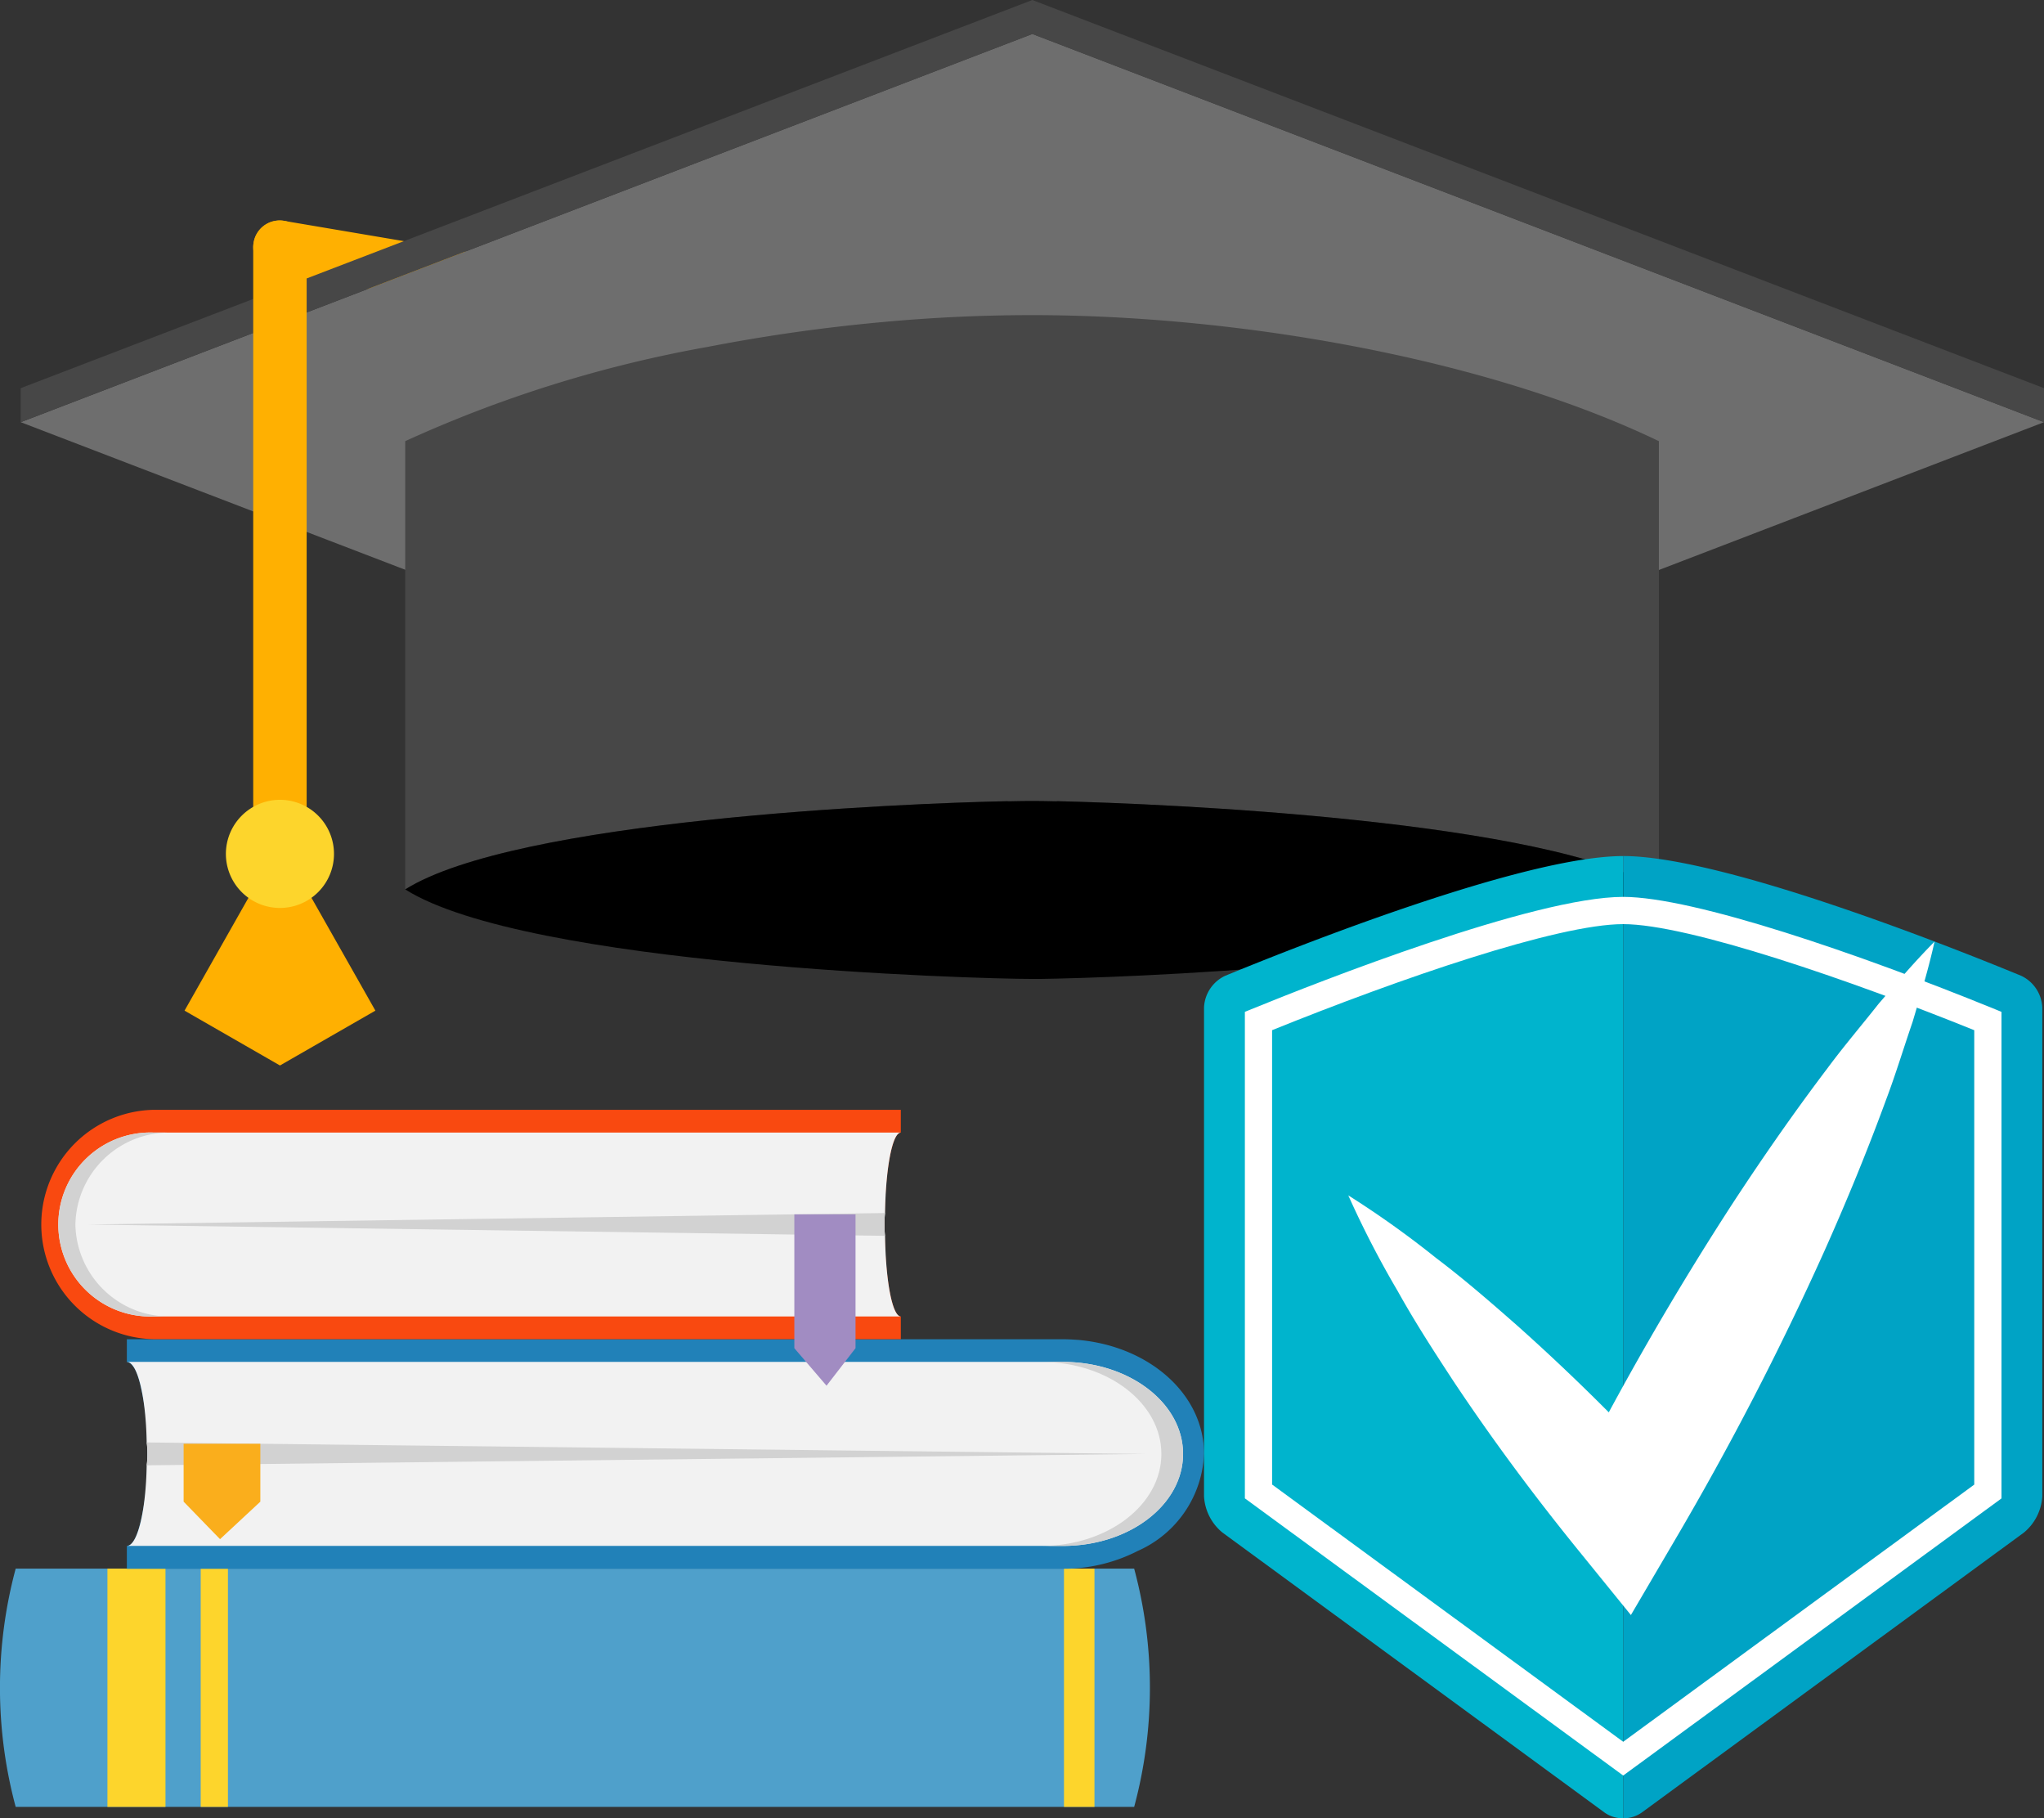
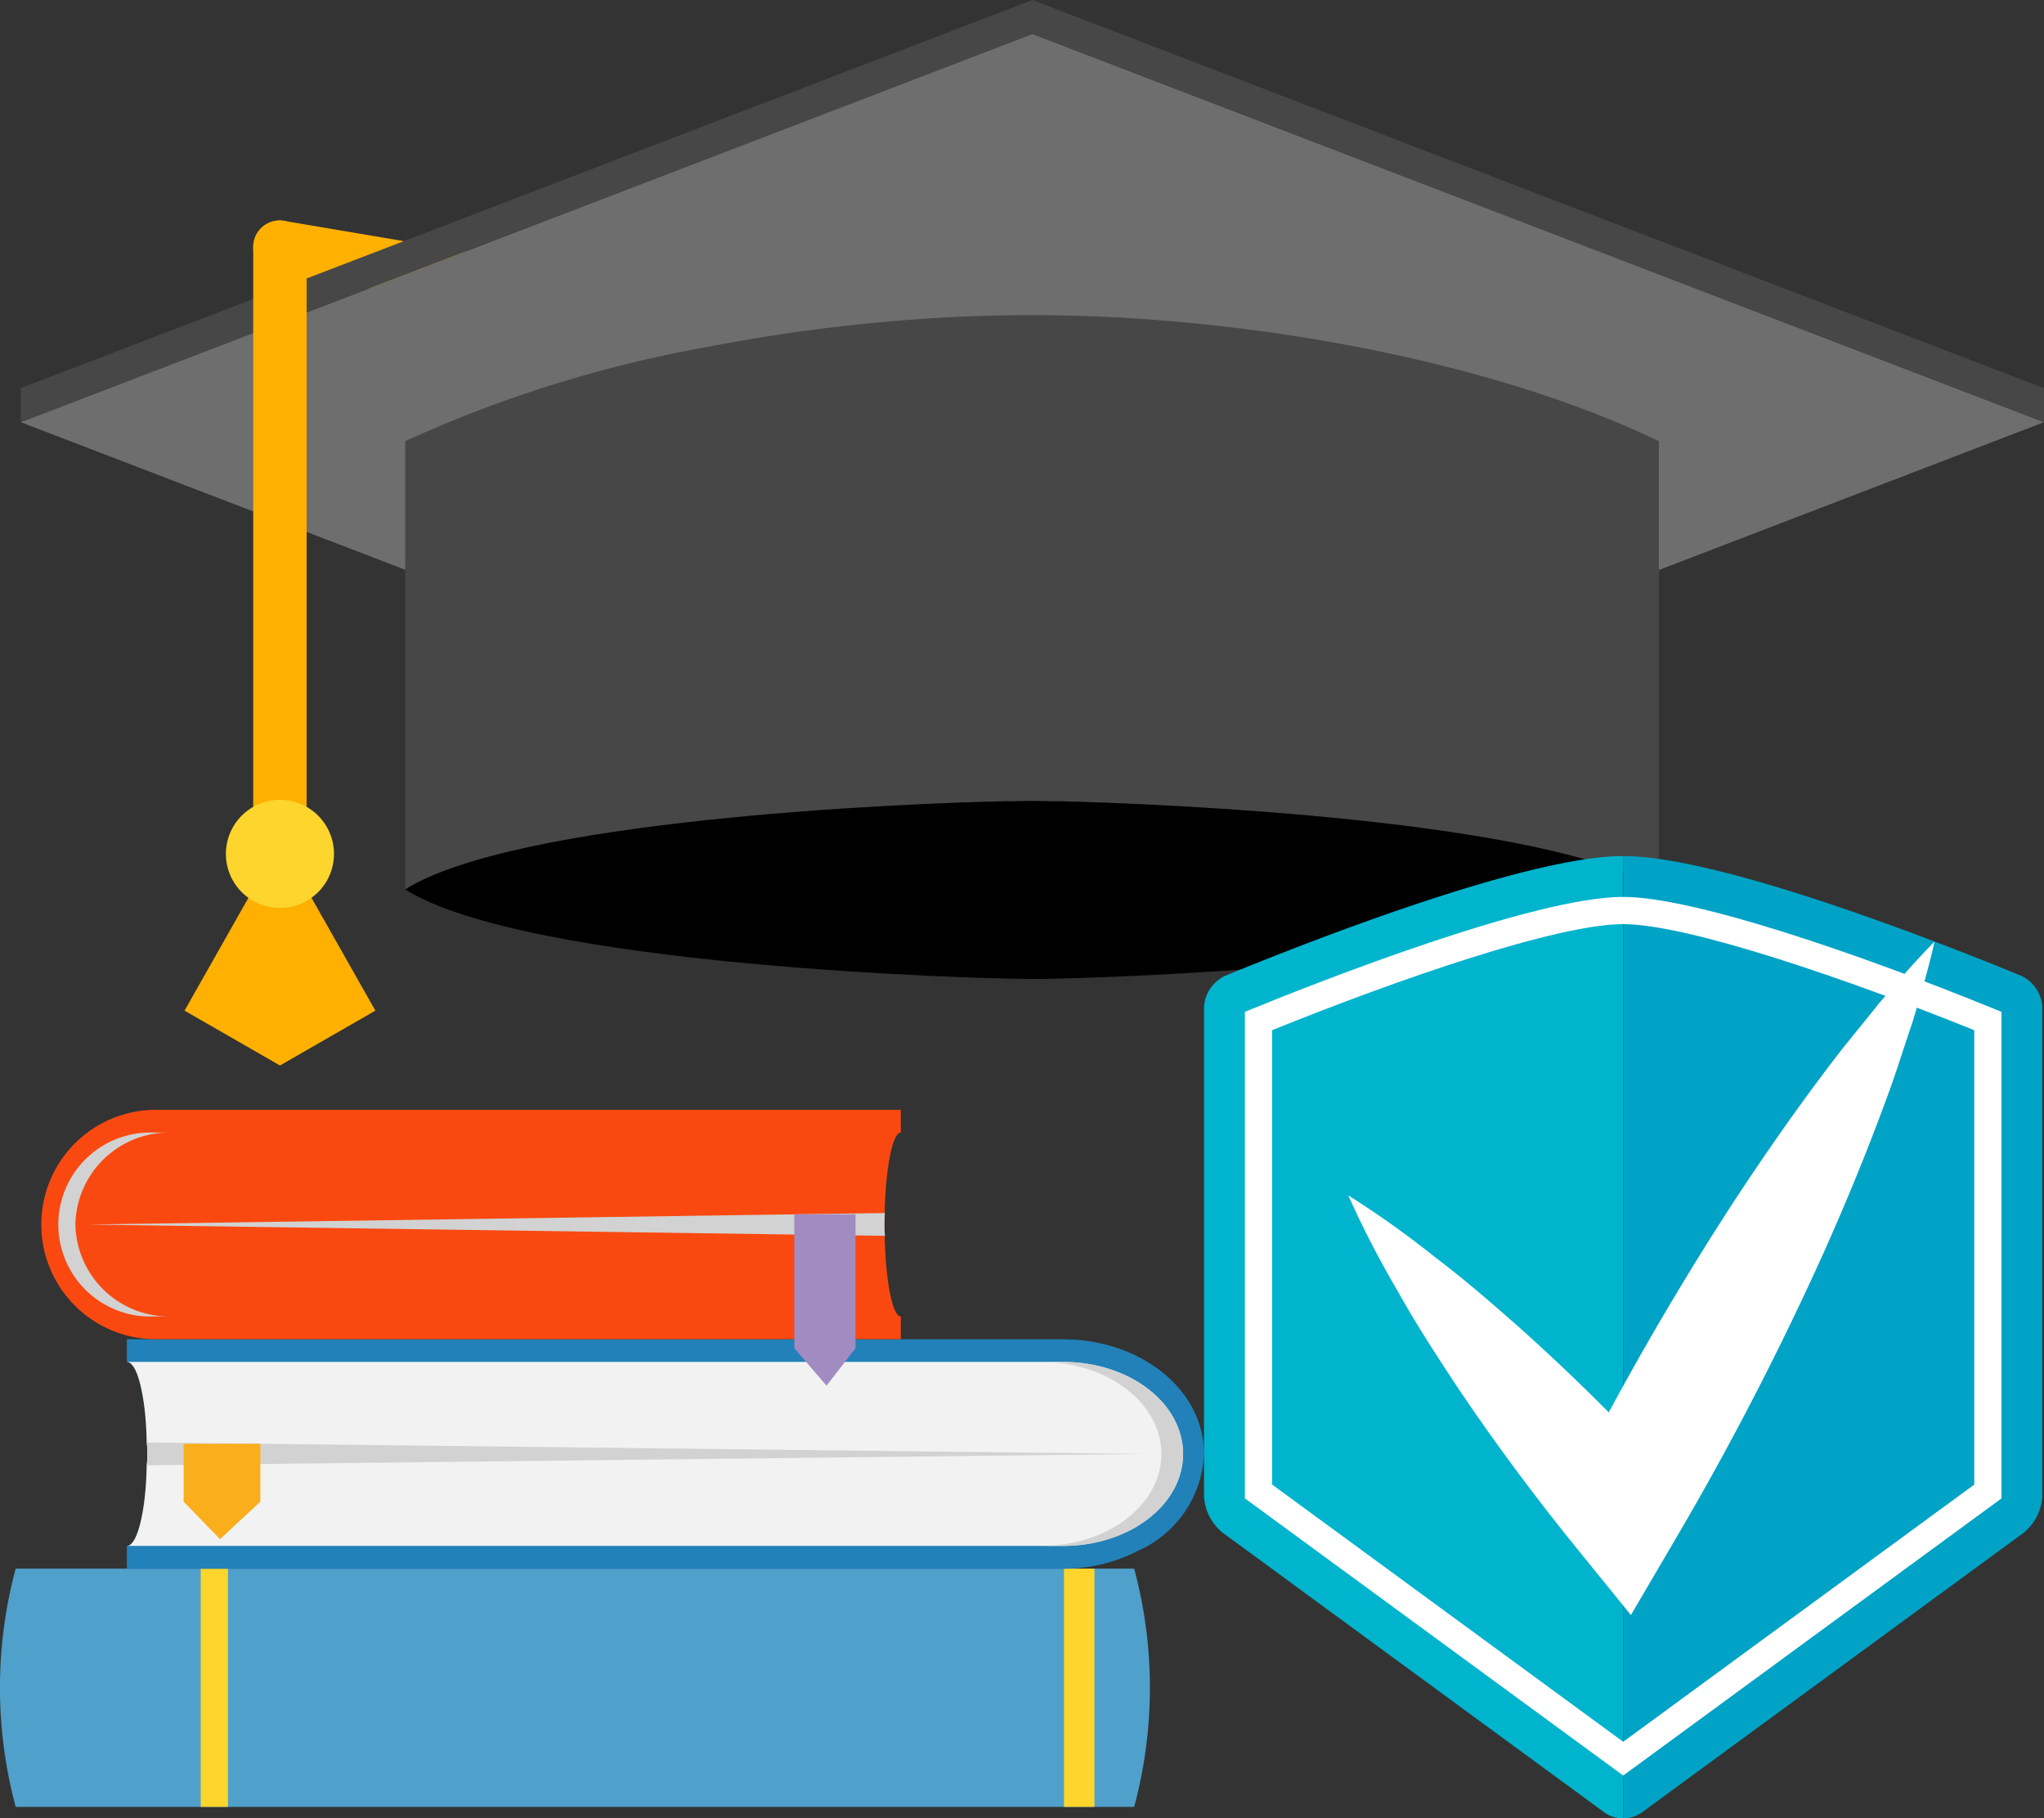
<svg xmlns="http://www.w3.org/2000/svg" width="160" height="142.292" viewBox="0 0 160 142.292">
  <rect x="0" y="0" width="160" height="142.292" fill="#333333" stroke="none" />
  <defs>
    <style>.a{fill:#ffb001;}.b{fill:#6e6e6e;}.c{fill:#474747;}.d{fill:#fdd52c;}.e{fill:#4fa0cb;}.f{fill:#2181b8;}.g{fill:#f2f2f2;}.h{fill:#d2d2d2;}.i{fill:#faae1c;}.j{fill:#f94910;}.k{fill:#a18cc2;}.l{fill:#00b4cd;}.m{fill:#00a3c5;}.n{fill:#fff;}</style>
  </defs>
  <g transform="translate(-354.172 -247.378)">
    <g transform="translate(355.793 247.378)">
      <path class="a" d="M424.282,269.48a2.091,2.091,0,0,0,.356-4.152l-58.882-9.957a2.051,2.051,0,0,0-2.411,1.706,2.084,2.084,0,0,0,1.713,2.409l58.878,9.965A2.135,2.135,0,0,0,424.282,269.48Z" transform="translate(-345.113 -238.081)" />
      <path class="b" d="M434.109,248.6,513.3,278.984l-79.189,30.384L354.92,278.984Z" transform="translate(-354.92 -245.945)" />
      <path class="c" d="M434.109,247.378,513.3,277.755v2.662l-79.189-30.379L354.92,280.417v-2.662Z" transform="translate(-354.92 -247.378)" />
      <path class="c" d="M466.936,268.615v35.079c-8.6-5.416-38.487-6.7-47.156-6.906h-.05c-.822-.024-1.468-.024-1.865-.024s-1.019,0-1.839.024c-8.567.171-38.557,1.468-47.225,6.906V268.615a98.565,98.565,0,0,1,23.7-7.381,136.57,136.57,0,0,1,13.665-1.938c4-.371,7.925-.544,11.7-.544C434.067,258.751,453.492,262.155,466.936,268.615Z" transform="translate(-338.703 -234.091)" />
      <path d="M466.936,283.212c-8.6,5.442-38.487,6.785-47.156,6.982-.846.024-1.518.024-1.915.024-4.471,0-39.554-1.019-49.064-7.006,8.669-5.438,38.659-6.735,47.225-6.906.82-.024,1.44-.024,1.839-.024s1.043,0,1.865.024h.05C428.449,276.507,458.339,277.8,466.936,283.212Z" transform="translate(-338.703 -213.609)" />
      <path class="a" d="M365.406,306.992a2.089,2.089,0,0,0,2.09-2.086V257.425a2.091,2.091,0,0,0-4.183,0v47.481A2.088,2.088,0,0,0,365.406,306.992Z" transform="translate(-345.113 -238.079)" />
      <path class="a" d="M360.834,289.535l7.47,4.292,7.47-4.292L369.8,278.99h-2.992Z" transform="translate(-348.01 -210.445)" />
      <path class="d" d="M362.327,280.48a4.231,4.231,0,1,0,4.232-4.235A4.233,4.233,0,0,0,362.327,280.48Z" transform="translate(-346.266 -213.653)" />
    </g>
    <g transform="translate(354.172 334.229)">
      <g transform="translate(0 35.907)">
        <path class="e" d="M355.4,322.638h87.552a35.869,35.869,0,0,0,0-18.645H355.4A35.916,35.916,0,0,0,355.4,322.638Z" transform="translate(-354.172 -303.993)" />
-         <rect class="d" width="4.544" height="18.644" transform="translate(8.41 0)" />
        <rect class="d" width="2.132" height="18.644" transform="translate(15.711 0)" />
        <rect class="d" width="2.386" height="18.644" transform="translate(83.286 0)" />
      </g>
      <g transform="translate(9.93 17.958)">
        <path class="f" d="M443.071,304.681a8.7,8.7,0,0,1-5.193,7.6,12.712,12.712,0,0,1-5.761,1.392H358.752v-1.789c.421,0,.791-.694,1.067-1.86a18.717,18.717,0,0,0,.518-4.447c.028-.3.028-.6.028-.9s0-.6-.028-.891a18.533,18.533,0,0,0-.518-4.425.669.669,0,0,0-.05-.221,3.018,3.018,0,0,0-.124-.423,2.512,2.512,0,0,0-.171-.475,1.378,1.378,0,0,0-.249-.418c-.152-.2-.3-.325-.473-.325v-1.787h73.265c.4,0,.77.022,1.141.048h.028C438.773,296.238,443.071,300.01,443.071,304.681Z" transform="translate(-358.752 -295.715)" />
        <path class="g" d="M358.753,310.928h73.273c5.2,0,9.4-3.211,9.4-7.2s-4.207-7.2-9.4-7.2H358.753c.83,0,1.49,2.741,1.55,6.3a7.111,7.111,0,0,1,0,1.787C360.243,308.19,359.583,310.928,358.753,310.928Z" transform="translate(-358.751 -294.759)" />
        <path class="h" d="M401.165,303.732c0-3.981-4.2-7.2-9.4-7.2h1.7c5.2,0,9.4,3.218,9.4,7.2s-4.207,7.2-9.4,7.2h-1.7C396.96,310.928,401.165,307.717,401.165,303.732Z" transform="translate(-320.185 -294.759)" />
        <path class="h" d="M359.524,300.336a4.742,4.742,0,0,1-.056.891l78.189-.891-78.189-.9A4.777,4.777,0,0,1,359.524,300.336Z" transform="translate(-357.916 -291.363)" />
        <path class="i" d="M360.8,304.016l2.85,2.935,3.155-2.935v-4.529H360.8Z" transform="translate(-356.356 -291.309)" />
      </g>
      <g transform="translate(3.222)">
        <path class="j" d="M421.676,296.41c0,3.981.57,7.194,1.275,7.194v1.78h-58.47a8.977,8.977,0,0,1,0-17.951h58.47v1.782C422.246,289.215,421.676,292.424,421.676,296.41Z" transform="translate(-355.658 -287.433)" />
-         <path class="g" d="M422.24,302.644h-58.47a7.2,7.2,0,1,1,0-14.389h58.47c-.659,0-1.184,2.732-1.234,6.3a6.553,6.553,0,0,0-.041.9,6.348,6.348,0,0,0,.041.885C421.056,299.91,421.58,302.644,422.24,302.644Z" transform="translate(-354.947 -286.473)" />
        <path class="h" d="M357.627,295.449a7.336,7.336,0,0,1,7.5-7.194h-1.355a7.2,7.2,0,1,0,0,14.389h1.355A7.339,7.339,0,0,1,357.627,295.449Z" transform="translate(-354.947 -286.473)" />
        <path class="h" d="M419.7,292.057a6.357,6.357,0,0,0,.041.885l-62.4-.885,62.4-.9A6.563,6.563,0,0,0,419.7,292.057Z" transform="translate(-353.685 -283.08)" />
        <path class="k" d="M387.638,301.68l-2.27,2.937-2.52-2.937V291.205h4.79Z" transform="translate(-323.891 -283.026)" />
      </g>
    </g>
    <g transform="translate(448.421 314.37)">
      <path class="l" d="M380.476,260.874a2.876,2.876,0,0,0-1.645,2.466v38.266a3.947,3.947,0,0,0,1.437,2.83L410.2,326.364a2.455,2.455,0,0,0,1.436.435V251.5C403.859,251.5,385.979,258.606,380.476,260.874Z" transform="translate(-378.831 -251.498)" />
      <path class="m" d="M425.392,260.874c-5.5-2.268-23.379-9.376-31.167-9.376v75.3a2.44,2.44,0,0,0,1.437-.435L425.6,304.436a3.973,3.973,0,0,0,1.432-2.83V263.34A2.886,2.886,0,0,0,425.392,260.874Z" transform="translate(-361.415 -251.498)" />
      <g transform="translate(3.197 3.197)">
        <path class="n" d="M409.946,321.758l-29.615-21.691V261.994l.665-.271c5.026-2.048,21.97-8.726,28.948-8.726,5.533,0,18.583,4.506,28.95,8.726l.663.271v38.077Zm-27.484-22.773,27.484,20.131,27.479-20.126V263.429c-9.642-3.892-22.366-8.3-27.482-8.3s-17.424,4.235-27.482,8.3Z" transform="translate(-380.331 -252.998)" />
      </g>
      <path class="n" d="M384.129,274.5A74.985,74.985,0,0,1,391,279.4c2.232,1.684,4.314,3.5,6.388,5.322,4.114,3.672,8.01,7.532,11.733,11.543l-7.524.814a234.611,234.611,0,0,1,12.686-22.053c2.332-3.557,4.766-7.057,7.355-10.473,1.272-1.72,2.679-3.365,4.011-5.053,1.413-1.641,2.818-3.291,4.371-4.857-.477,2.153-1.106,4.224-1.724,6.3-.7,2.033-1.324,4.107-2.082,6.108-1.475,4.026-3.1,7.965-4.836,11.85a234.367,234.367,0,0,1-11.693,22.592l-3.434,5.85-4.09-5.039c-3.449-4.248-6.727-8.649-9.783-13.238-1.513-2.308-3.018-4.625-4.376-7.067A76.03,76.03,0,0,1,384.129,274.5Z" transform="translate(-372.837 -247.946)" />
    </g>
  </g>
</svg>